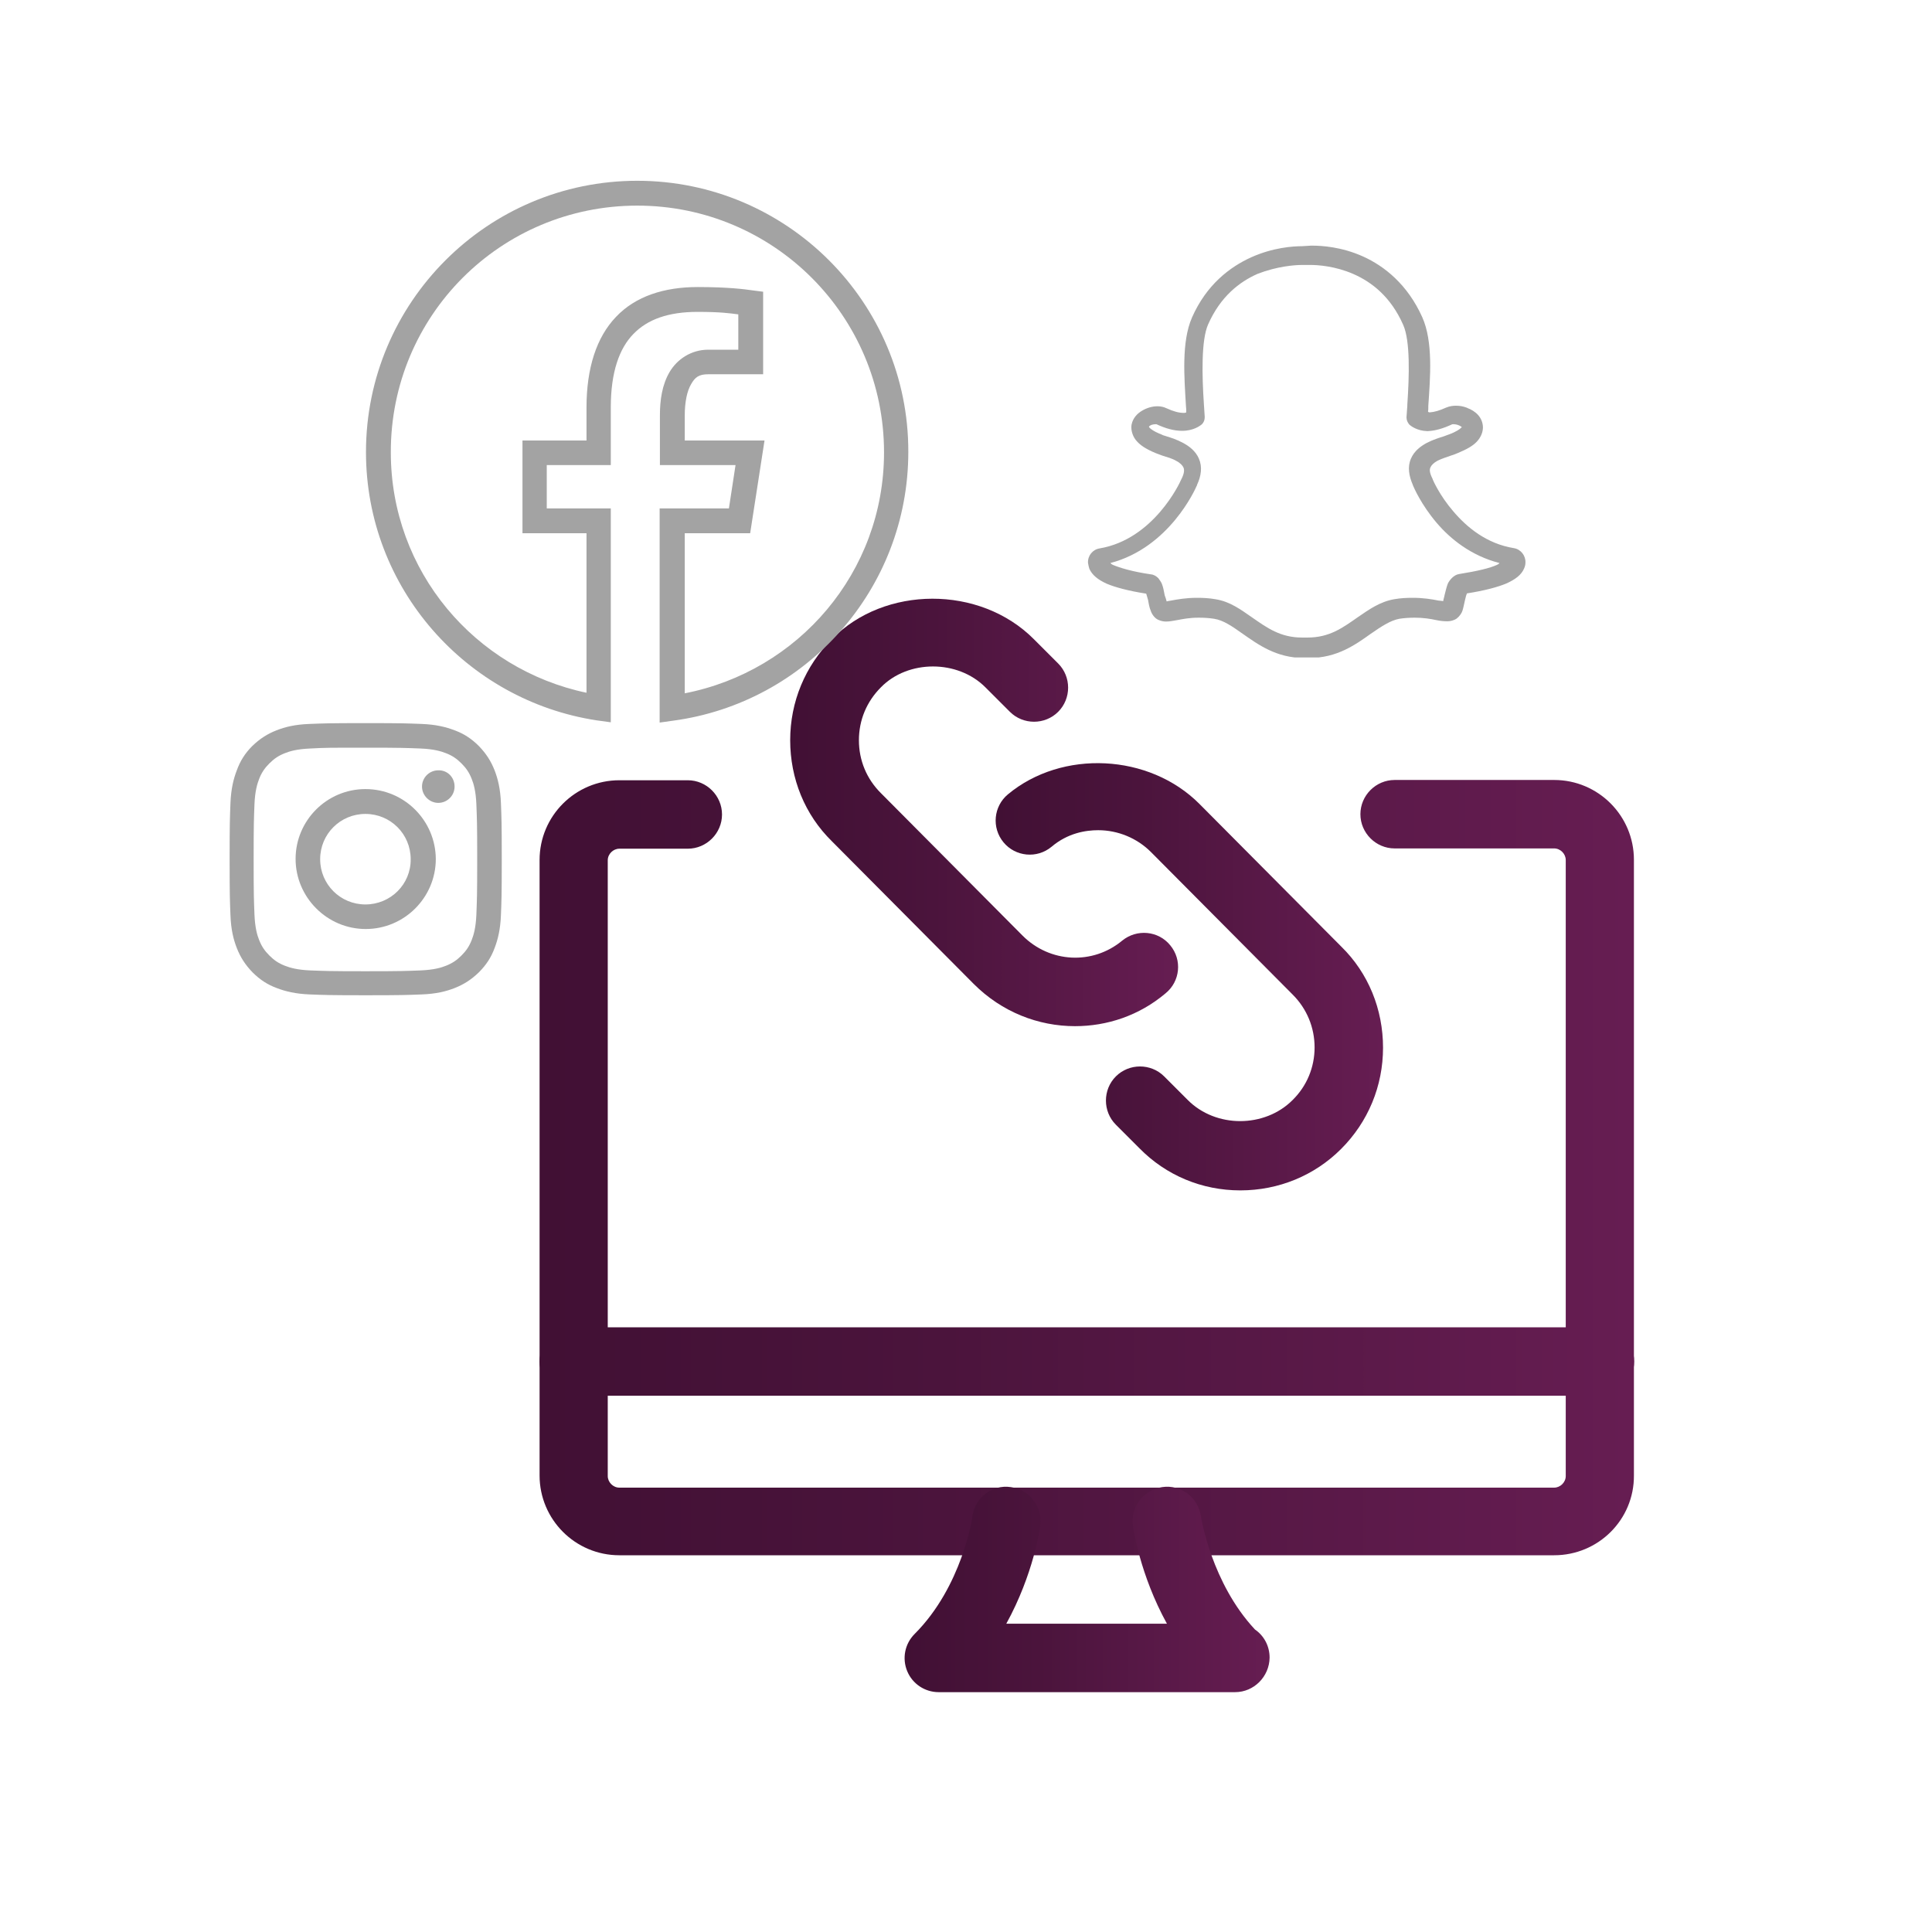
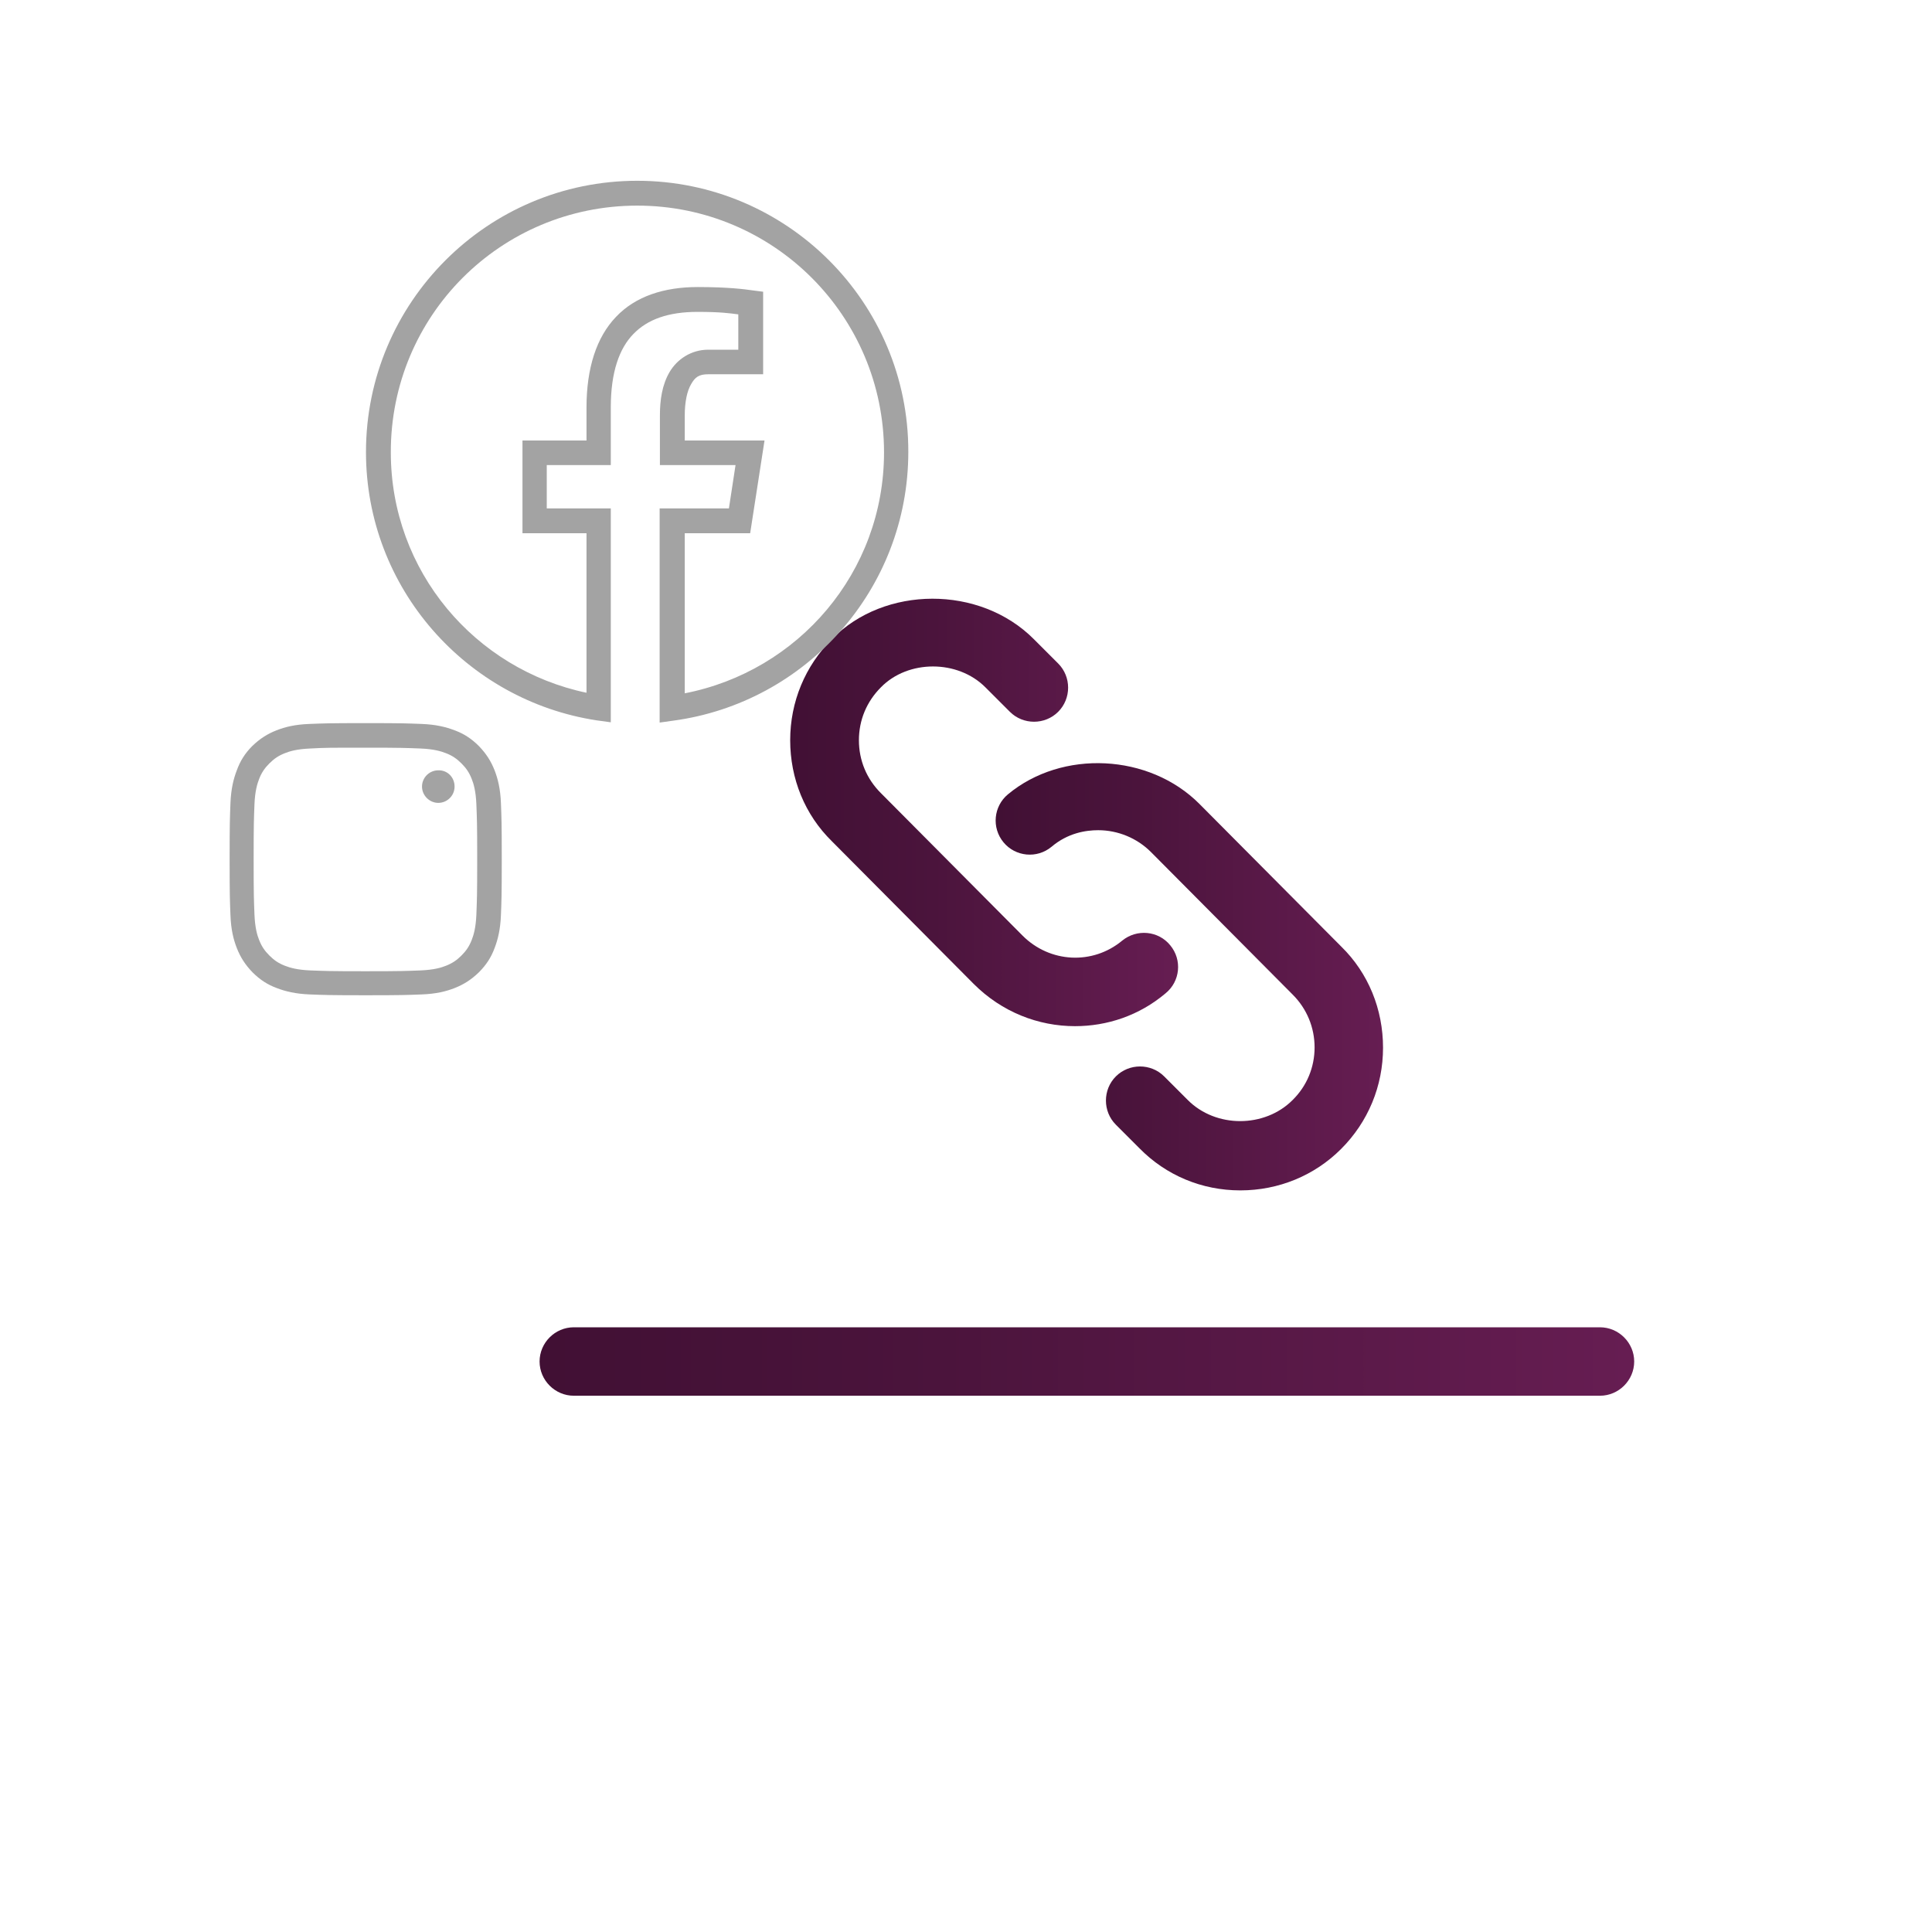
<svg xmlns="http://www.w3.org/2000/svg" xmlns:xlink="http://www.w3.org/1999/xlink" version="1.1" id="Layer_1" x="0px" y="0px" viewBox="424 46 700 700" style="enable-background:new 424 46 700 700;" xml:space="preserve">
  <style type="text/css">
	.st0{fill:url(#SVGID_1_);}
	.st1{fill:url(#SVGID_2_);}
	.st2{clip-path:url(#SVGID_4_);}
	.st3{fill:url(#SVGID_5_);}
	.st4{fill:url(#SVGID_6_);}
	.st5{fill:url(#SVGID_7_);}
	.st6{clip-path:url(#SVGID_9_);}
	.st7{fill:#A3A3A3;}
	.st8{clip-path:url(#SVGID_11_);}
	.st9{clip-path:url(#SVGID_13_);}
	.st10{fill:url(#SVGID_14_);}
</style>
  <linearGradient id="SVGID_1_" gradientUnits="userSpaceOnUse" x1="619.461" y1="469.071" x2="1016.092" y2="469.071">
    <stop offset="0" style="stop-color:#411034" />
    <stop offset="0.369" style="stop-color:#4B143C" />
    <stop offset="0.997" style="stop-color:#661D52" />
    <stop offset="1" style="stop-color:#661D52" />
  </linearGradient>
-   <path class="st0" d="M987.1,609.5H648.4c-16,0-28.9-13-28.9-28.9v-223c0-16,13-28.9,28.9-28.9h24.8c6.8,0,12.4,5.6,12.4,12.4  s-5.6,12.4-12.4,12.4h-24.8c-2.2,0-4.2,1.9-4.2,4.2v223.1c0,2.2,1.9,4.2,4.2,4.2h338.7c2.2,0,4.2-1.9,4.2-4.2V357.6  c0-2.2-1.9-4.2-4.2-4.2h-57.8c-6.8,0-12.4-5.6-12.4-12.4s5.6-12.4,12.4-12.4h57.8c16,0,28.9,13,28.9,28.9v223.1  C1016.1,596.6,1003.1,609.5,987.1,609.5z" />
  <linearGradient id="SVGID_2_" gradientUnits="userSpaceOnUse" x1="619.536" y1="539.32" x2="1016.092" y2="539.32">
    <stop offset="0" style="stop-color:#411034" />
    <stop offset="0.369" style="stop-color:#4B143C" />
    <stop offset="0.997" style="stop-color:#661D52" />
    <stop offset="1" style="stop-color:#661D52" />
  </linearGradient>
  <path class="st1" d="M1003.7,551.7H631.9c-6.8,0-12.4-5.6-12.4-12.4c0-6.8,5.6-12.4,12.4-12.4h371.8c6.8,0,12.4,5.6,12.4,12.4  C1016.1,546.1,1010.5,551.7,1003.7,551.7z" />
  <g>
    <g>
      <defs>
-         <rect id="SVGID_3_" x="751.3" y="584.6" width="133.6" height="74.5" />
-       </defs>
+         </defs>
      <clipPath id="SVGID_4_">
        <use xlink:href="#SVGID_3_" style="overflow:visible;" />
      </clipPath>
      <g class="st2">
        <linearGradient id="SVGID_5_" gradientUnits="userSpaceOnUse" x1="751.73" y1="621.902" x2="883.907" y2="621.902">
          <stop offset="0" style="stop-color:#411034" />
          <stop offset="0.369" style="stop-color:#4B143C" />
          <stop offset="0.997" style="stop-color:#661D52" />
          <stop offset="1" style="stop-color:#661D52" />
        </linearGradient>
-         <path class="st3" d="M871.5,659.1H764.1c-5,0-9.5-3-11.4-7.6s-0.9-9.9,2.7-13.5c17.2-17.2,20.9-42.2,20.9-42.5     c0.9-6.8,7.1-11.7,13.9-10.7c6.8,0.9,11.6,7.1,10.7,13.9c-0.1,1-2.4,17.6-12.3,35.6h58.2c-9.8-17.8-12.2-34.5-12.3-35.5     c-1-6.8,3.8-13,10.6-14c6.8-1,13,3.8,14,10.5c0.1,0.7,3.9,24.3,19.6,41.1c3.2,2.2,5.3,5.9,5.3,10.2     C883.9,653.5,878.3,659.1,871.5,659.1z" />
      </g>
    </g>
  </g>
  <linearGradient id="SVGID_6_" gradientUnits="userSpaceOnUse" x1="710.381" y1="340.434" x2="850.885" y2="340.434">
    <stop offset="0" style="stop-color:#411034" />
    <stop offset="0.369" style="stop-color:#4B143C" />
    <stop offset="0.997" style="stop-color:#661D52" />
    <stop offset="1" style="stop-color:#661D52" />
  </linearGradient>
  <path class="st4" d="M813.5,417.8c-13.3,0-26.5-5.1-36.7-15.3l-51.4-51.7c-9.8-9.6-15.1-22.7-15.1-36.6s5.4-26.9,15.2-36.7  c18.9-19.3,53.5-19.6,73.1,0.1l8.8,8.8c4.8,4.8,4.8,12.7,0,17.5c-4.8,4.8-12.7,4.8-17.5,0l-8.8-8.8c-10.1-10.2-28.1-10.1-37.9-0.1  c-5.2,5.2-8,11.9-8,19.2c0,7.3,2.8,14,7.9,19.1l51.4,51.7c9.9,9.9,25.4,10.7,36.1,1.8c5.3-4.3,13.1-3.6,17.4,1.7  c4.4,5.3,3.6,13.1-1.7,17.4C836.7,414,825.1,417.8,813.5,417.8z" />
  <linearGradient id="SVGID_7_" gradientUnits="userSpaceOnUse" x1="784.861" y1="399.943" x2="925.247" y2="399.943">
    <stop offset="0" style="stop-color:#411034" />
    <stop offset="0.369" style="stop-color:#4B143C" />
    <stop offset="0.997" style="stop-color:#661D52" />
    <stop offset="1" style="stop-color:#661D52" />
  </linearGradient>
  <path class="st5" d="M873.4,477.3c-13.9,0-26.9-5.4-36.6-15.3l-8.5-8.5c-4.8-4.8-4.8-12.7,0-17.5c4.8-4.8,12.7-4.8,17.5,0l8.5,8.5  c10.2,10.3,27.9,10.2,38,0.1c5.2-5.1,8-11.9,8-19.1c0-7.2-2.8-14-7.9-19.1l-51.4-51.7c-5-5-11.9-7.9-19.1-7.9c-4.5,0-11,1-16.9,6  c-5.3,4.4-13.1,3.6-17.4-1.6c-4.4-5.3-3.6-13.1,1.6-17.4c19.6-16.3,51.2-14.8,69.4,3.5l51.4,51.7c9.8,9.6,15.1,22.7,15.1,36.6  c0,13.9-5.4,26.9-15.2,36.7C900.3,471.9,887.3,477.3,873.4,477.3z" />
  <g>
    <g>
      <defs>
        <rect id="SVGID_8_" x="507.1" y="308" width="98.7" height="98.7" />
      </defs>
      <clipPath id="SVGID_9_">
        <use xlink:href="#SVGID_8_" style="overflow:visible;" />
      </clipPath>
      <g class="st6">
        <path class="st7" d="M556.4,316.9c13.1,0,14.7,0.1,20,0.3c4.8,0.2,7.4,1,9.2,1.7c2.3,0.9,3.9,2,5.6,3.7c1.7,1.7,2.8,3.3,3.7,5.6     c0.7,1.7,1.5,4.4,1.7,9.2c0.2,5.2,0.3,6.8,0.3,20c0,13.2-0.1,14.7-0.3,20c-0.2,4.8-1,7.4-1.7,9.2c-0.9,2.3-2,3.9-3.7,5.6     c-1.7,1.7-3.3,2.8-5.6,3.7c-1.7,0.7-4.4,1.5-9.2,1.7c-5.2,0.2-6.8,0.3-20,0.3s-14.7-0.1-20-0.3c-4.8-0.2-7.4-1-9.2-1.7     c-2.3-0.9-3.9-2-5.6-3.7c-1.7-1.7-2.8-3.3-3.7-5.6c-0.7-1.7-1.5-4.4-1.7-9.2c-0.2-5.2-0.3-6.8-0.3-20c0-13.1,0.1-14.7,0.3-20     c0.2-4.8,1-7.4,1.7-9.2c0.9-2.3,2-3.9,3.7-5.6c1.7-1.7,3.3-2.8,5.6-3.7c1.7-0.7,4.4-1.5,9.2-1.7     C541.8,316.9,543.3,316.9,556.4,316.9 M556.4,308c-13.4,0-15.1,0.1-20.3,0.3c-5.3,0.2-8.8,1.1-11.9,2.3c-3.3,1.3-6,3-8.8,5.7     c-2.7,2.7-4.4,5.5-5.6,8.8c-1.2,3.1-2.1,6.8-2.3,11.9c-0.2,5.3-0.3,7-0.3,20.3c0,13.4,0.1,15.1,0.3,20.3     c0.2,5.3,1.1,8.8,2.3,11.9c1.3,3.3,3,6,5.7,8.8c2.7,2.7,5.5,4.5,8.8,5.7c3.1,1.2,6.8,2.1,11.9,2.3c5.3,0.2,7,0.3,20.3,0.3     c13.4,0,15.1-0.1,20.3-0.3c5.3-0.2,8.8-1.1,11.9-2.3c3.3-1.3,6-3,8.8-5.7c2.7-2.7,4.5-5.5,5.7-8.8c1.2-3.1,2.1-6.8,2.3-11.9     c0.2-5.3,0.3-7,0.3-20.3s-0.1-15.1-0.3-20.3s-1.1-8.8-2.3-11.9c-1.3-3.3-3-6-5.7-8.8c-2.7-2.7-5.5-4.5-8.8-5.7     c-3.1-1.2-6.8-2.1-11.9-2.3C571.5,308.1,569.9,308,556.4,308" />
      </g>
    </g>
  </g>
-   <path class="st7" d="M556.4,331.9c-14,0-25.3,11.4-25.3,25.3s11.4,25.4,25.4,25.4s25.4-11.4,25.4-25.4  C581.8,343.3,570.5,331.9,556.4,331.9 M556.4,373.7c-9.1,0-16.4-7.3-16.4-16.4s7.3-16.4,16.4-16.4c9.1,0,16.4,7.3,16.4,16.4  C572.9,366.4,565.5,373.7,556.4,373.7" />
  <path class="st7" d="M588.7,331c0,3.3-2.7,5.9-5.9,5.9s-5.9-2.7-5.9-5.9c0-3.3,2.7-5.9,5.9-5.9C586.1,325,588.7,327.6,588.7,331" />
  <g>
    <g>
      <defs>
        <rect id="SVGID_10_" x="556.5" y="111.3" width="196.7" height="196.7" />
      </defs>
      <clipPath id="SVGID_11_">
        <use xlink:href="#SVGID_10_" style="overflow:visible;" />
      </clipPath>
      <g class="st8">
        <path class="st7" d="M654.9,111.5c-54.3,0-98.3,44.1-98.3,98.3c0,49.3,36.4,90,83.6,97.2l5.1,0.7v-77.5h-23.2v-15.7h23.2v-20.9     c0-12.8,3.1-21.4,8.2-26.6c5.1-5.3,12.7-8,23.2-8c8.4,0,11.7,0.5,14.8,0.9v12.8h-10.9c-6.2,0-11.3,3.5-14,8.1     c-2.7,4.6-3.5,10.1-3.5,15.7v18h27.4l-2.4,15.7H663v77.6l5-0.7c48-6.5,85.1-47.6,85.1-97.4C753.2,155.6,709.1,111.5,654.9,111.5z      M654.9,120.5c49.4,0,89.4,40,89.4,89.4c0,43.5-31.1,79.3-72.2,87.3v-58h23.7l5.2-33.6h-28.9v-9.1c0-4.7,0.8-8.8,2.3-11.3     c1.4-2.5,2.8-3.6,6.2-3.6h19.9v-29.9l-3.9-0.5c-2.7-0.4-8.8-1.2-19.8-1.2c-12.1,0-22.5,3.3-29.6,10.8     c-7.1,7.4-10.7,18.6-10.7,32.9v11.9h-23.2v33.6h23.2V297c-40.4-8.5-70.9-44-70.9-87.1C565.5,160.4,605.4,120.5,654.9,120.5z" />
      </g>
    </g>
  </g>
  <g>
    <g>
      <defs>
        <rect id="SVGID_12_" x="817.6" y="135" width="159.2" height="149.2" />
      </defs>
      <clipPath id="SVGID_13_">
        <use xlink:href="#SVGID_12_" style="overflow:visible;" />
      </clipPath>
      <g class="st9">
-         <path class="st7" d="M895.8,135.2c-3.4,0-10.6,0.5-18.4,4s-16.3,10-21.5,21.8c-3.9,8.9-2.8,21.8-2.2,32.2     c0.1,0.7,0.1,1.4,0.1,2.2c-0.3,0.1-0.1,0.2-1,0.2c-1.6,0-3.6-0.5-6.2-1.7c-1-0.5-2.2-0.7-3.2-0.7c-2,0-3.9,0.6-5.6,1.6     c-1.7,1-3.3,2.6-3.8,5c-0.3,1.5,0.1,3.8,1.5,5.6c1.5,1.9,3.7,3.3,7.3,4.8c0.8,0.3,1.6,0.6,2.4,0.9c1.6,0.5,3.5,1,5,1.9     c1.4,0.7,2.3,1.7,2.6,2.4c0.3,0.7,0.4,1.9-0.7,4.1c-0.1,0.1-0.1,0.1-0.1,0.2s-0.1,0.1-0.1,0.2c-0.4,1-9.9,21.5-29.5,24.8     c-2.5,0.4-4.3,2.6-4.2,5.2c0.1,0.7,0.3,1.6,0.5,2.2c1,2.2,3,3.9,6.3,5.4c3.1,1.3,7.9,2.6,14.3,3.6c0.1,0.4,0.4,1.3,0.7,2.4v0.1     c0.2,1.1,0.4,2.4,0.9,3.6c0.4,1.3,1.4,2.7,2.6,3.3s2.3,0.7,3,0.7c1.4,0,2.6-0.3,3.9-0.5c2.1-0.4,4.6-0.9,7.9-0.9     c1.8,0,3.7,0.1,5.6,0.4c3.3,0.5,6.5,2.7,10.3,5.4c5.6,3.9,12.2,8.8,22.3,8.8c0.1,0,0.4-0.1,0.5-0.1c0.1,0,0.4,0,0.5,0     c0.3,0,0.6,0.1,0.9,0.1c10,0,16.7-4.8,22.3-8.8c3.9-2.7,7.1-4.8,10.3-5.4c1.9-0.3,3.8-0.4,5.6-0.4c3.1,0,5.6,0.4,7.9,0.9     c1.5,0.3,2.6,0.4,3.8,0.4h0.2c1,0,2.3-0.3,3.3-1c1-0.8,1.8-1.9,2.1-2.9c0.4-1.3,0.6-2.6,0.9-3.8c0.3-1.3,0.5-2,0.7-2.4     c6.4-1,11.2-2.3,14.3-3.6c3.3-1.5,5.4-3.1,6.4-5.4c0.3-0.7,0.5-1.4,0.5-2.2c0.1-2.5-1.7-4.8-4.2-5.2c-9.9-1.6-17.1-7.6-22-13.4     c-4.9-5.7-7.3-11.2-7.4-11.5c0-0.1,0-0.1,0-0.1c0-0.1-0.1-0.1-0.1-0.2c-1.1-2.2-1.1-3.3-0.7-4.1c0.3-0.7,1.1-1.6,2.6-2.4     c1.4-0.7,3.3-1.3,5-1.9c0.8-0.2,1.6-0.6,2.4-0.9c3.1-1.3,5.3-2.5,6.8-4.1c1.5-1.6,2.2-3.5,2.2-5.2c-0.1-3.6-2.7-5.9-5.7-7     l-0.1-0.1h-0.1c-1.3-0.5-2.5-0.7-3.9-0.7c-0.9,0-2.2,0.1-3.6,0.7c-2.4,1.1-4.3,1.6-5.8,1.7c-0.1,0,0,0-0.1,0c-0.1,0,0,0-0.1,0     c-0.4-0.1-0.3-0.1-0.5-0.2c0.1-0.6,0.1-1.1,0.1-1.7v-0.4c0.7-10.3,1.8-23.3-2.2-32.2c-5.3-11.8-13.7-18.5-21.5-22     c-7.8-3.5-15-3.9-18.4-3.9h-0.3c-0.1,0-0.1,0-0.1,0L895.8,135.2L895.8,135.2z M895.8,142h3c2.7,0,9,0.4,15.6,3.3     s13.5,8.2,18,18.4c2.6,5.8,2.2,18.6,1.5,28.9v0.4c-0.1,1.4-0.2,2.8-0.3,4.2c0,1,0.4,1.9,1,2.6c0.5,0.5,2.8,2.3,6.5,2.4     c0.1,0,0.1,0,0.1,0c0.1,0,0.1,0,0.1,0c2.7-0.1,5.7-1,8.7-2.4c0.1-0.1,0.4-0.1,0.7-0.1c0.4,0,1,0.1,1.3,0.2h0.1     c0.1,0.1,0.1,0.1,0.2,0.1c0.8,0.3,1.2,0.6,1.3,0.7v0.1c-0.1,0.1-0.1,0.1-0.2,0.2c-0.5,0.5-1.9,1.5-4.4,2.4     c-0.4,0.1-1,0.4-1.9,0.7c-1.6,0.5-3.9,1.2-6.2,2.4c-2.2,1.2-4.5,2.9-5.7,5.7c-1.3,3-0.7,6.3,0.7,9.5c0,0.1,0,0.1,0,0.1     c0.1,0.1,0.1,0.2,0.1,0.2c0.3,0.7,2.9,6.8,8.5,13.4c5,5.9,12.6,12,22.8,14.6c-0.4,0.3-0.1,0.3-1,0.7c-2.4,1.1-6.8,2.2-13.7,3.3     c-1.9,0.3-3.4,2.2-4,3.4c-0.5,1.3-0.8,2.6-1.2,4.2c-0.1,0.7-0.4,1.4-0.5,2.2c-0.4-0.1-0.9-0.1-1.7-0.2c-2.5-0.5-5.5-1-9.3-1     c-2.2,0-4.4,0.1-6.7,0.5c-5.3,0.9-9.4,3.9-13.2,6.5c-5.6,3.9-10.3,7.4-18.3,7.4c-0.3,0-0.7,0-1,0c-0.1,0-0.3,0-0.4,0     c-0.1,0-0.4,0-0.5,0c-7.9,0-12.7-3.5-18.3-7.4c-3.9-2.7-7.9-5.7-13.2-6.5c-2.2-0.4-4.5-0.5-6.7-0.5c-3.9,0-7.2,0.6-9.3,1     c-0.8,0.1-1.1,0.2-1.6,0.3c-0.2-0.7-0.4-1.5-0.7-2.2c-0.3-1.5-0.5-2.8-1-4.1c-0.3-0.7-0.7-1.3-1.3-2.1c-0.7-0.7-1.6-1.3-2.7-1.4     c-6.9-1-11.3-2.4-13.7-3.4c-0.9-0.4-0.5-0.4-1-0.7c21.4-5.6,30.8-26.8,31.3-28c0.1-0.1,0.1-0.1,0.1-0.2s0-0.1,0-0.1     c1.5-3.2,2-6.5,0.7-9.5c-1.2-2.8-3.5-4.5-5.7-5.7c-2.2-1.2-4.4-1.9-6-2.4c-0.8-0.2-1.6-0.5-1.9-0.7c-2.9-1.1-4.2-2.2-4.5-2.7     c0,0.1-0.1-0.2,0.4-0.5c0.6-0.4,1.6-0.5,2.1-0.5c0.3,0,0.2,0,0.2,0c3.2,1.5,6.3,2.4,9.3,2.4c4.1,0,6.5-1.8,7.2-2.4     c0.7-0.7,1-1.6,1-2.6c-0.1-1.5-0.2-3-0.3-4.6c-0.7-10.3-1-23.2,1.5-28.9c4.5-10.2,11.4-15.5,18-18.4     C886.7,142.5,893,142,895.8,142z" />
-       </g>
+         </g>
    </g>
  </g>
  <linearGradient id="SVGID_14_" gradientUnits="userSpaceOnUse" x1="1457" y1="910.448" x2="1552.2" y2="910.448">
    <stop offset="0" style="stop-color:#411034" />
    <stop offset="0.369" style="stop-color:#4B143C" />
    <stop offset="0.997" style="stop-color:#661D52" />
    <stop offset="1" style="stop-color:#661D52" />
  </linearGradient>
  <path class="st10" d="M1504.6,971c-26.1,0-47.6-26.9-47.6-60.6s21.5-60.6,47.6-60.6c26.1,0,47.6,26.9,47.6,60.6  C1552.1,944,1530.7,971,1504.6,971z" />
</svg>